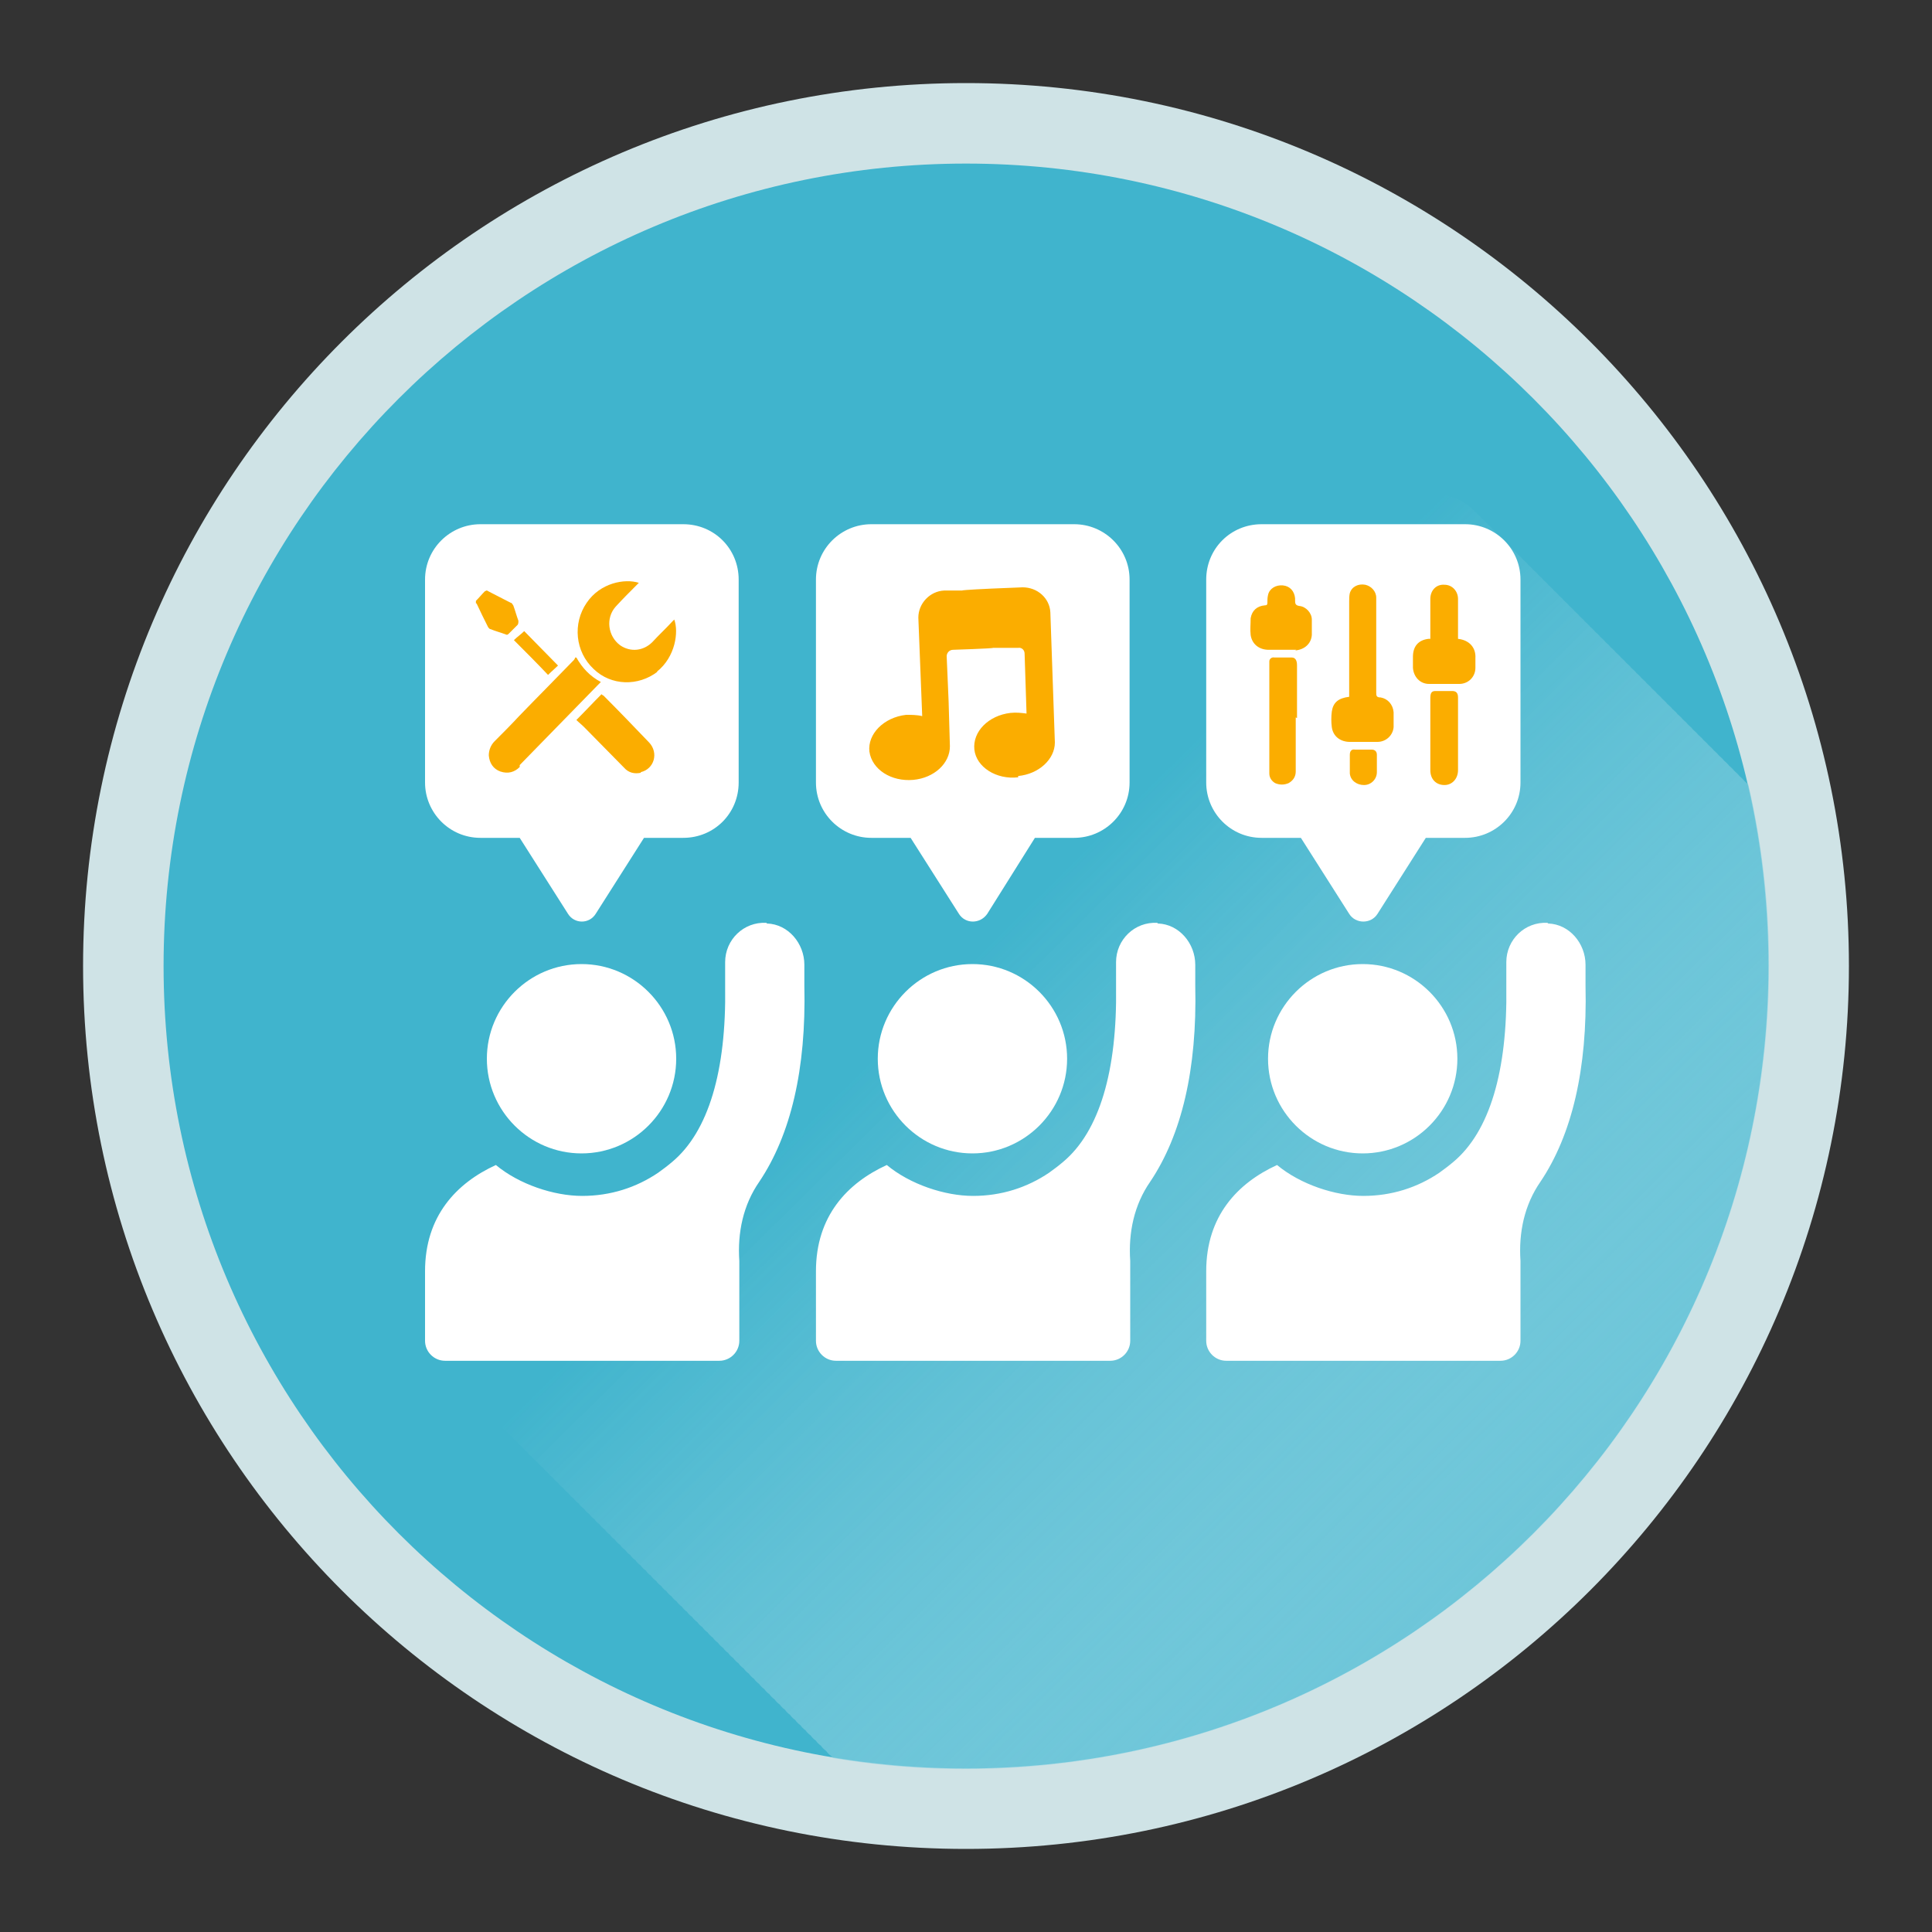
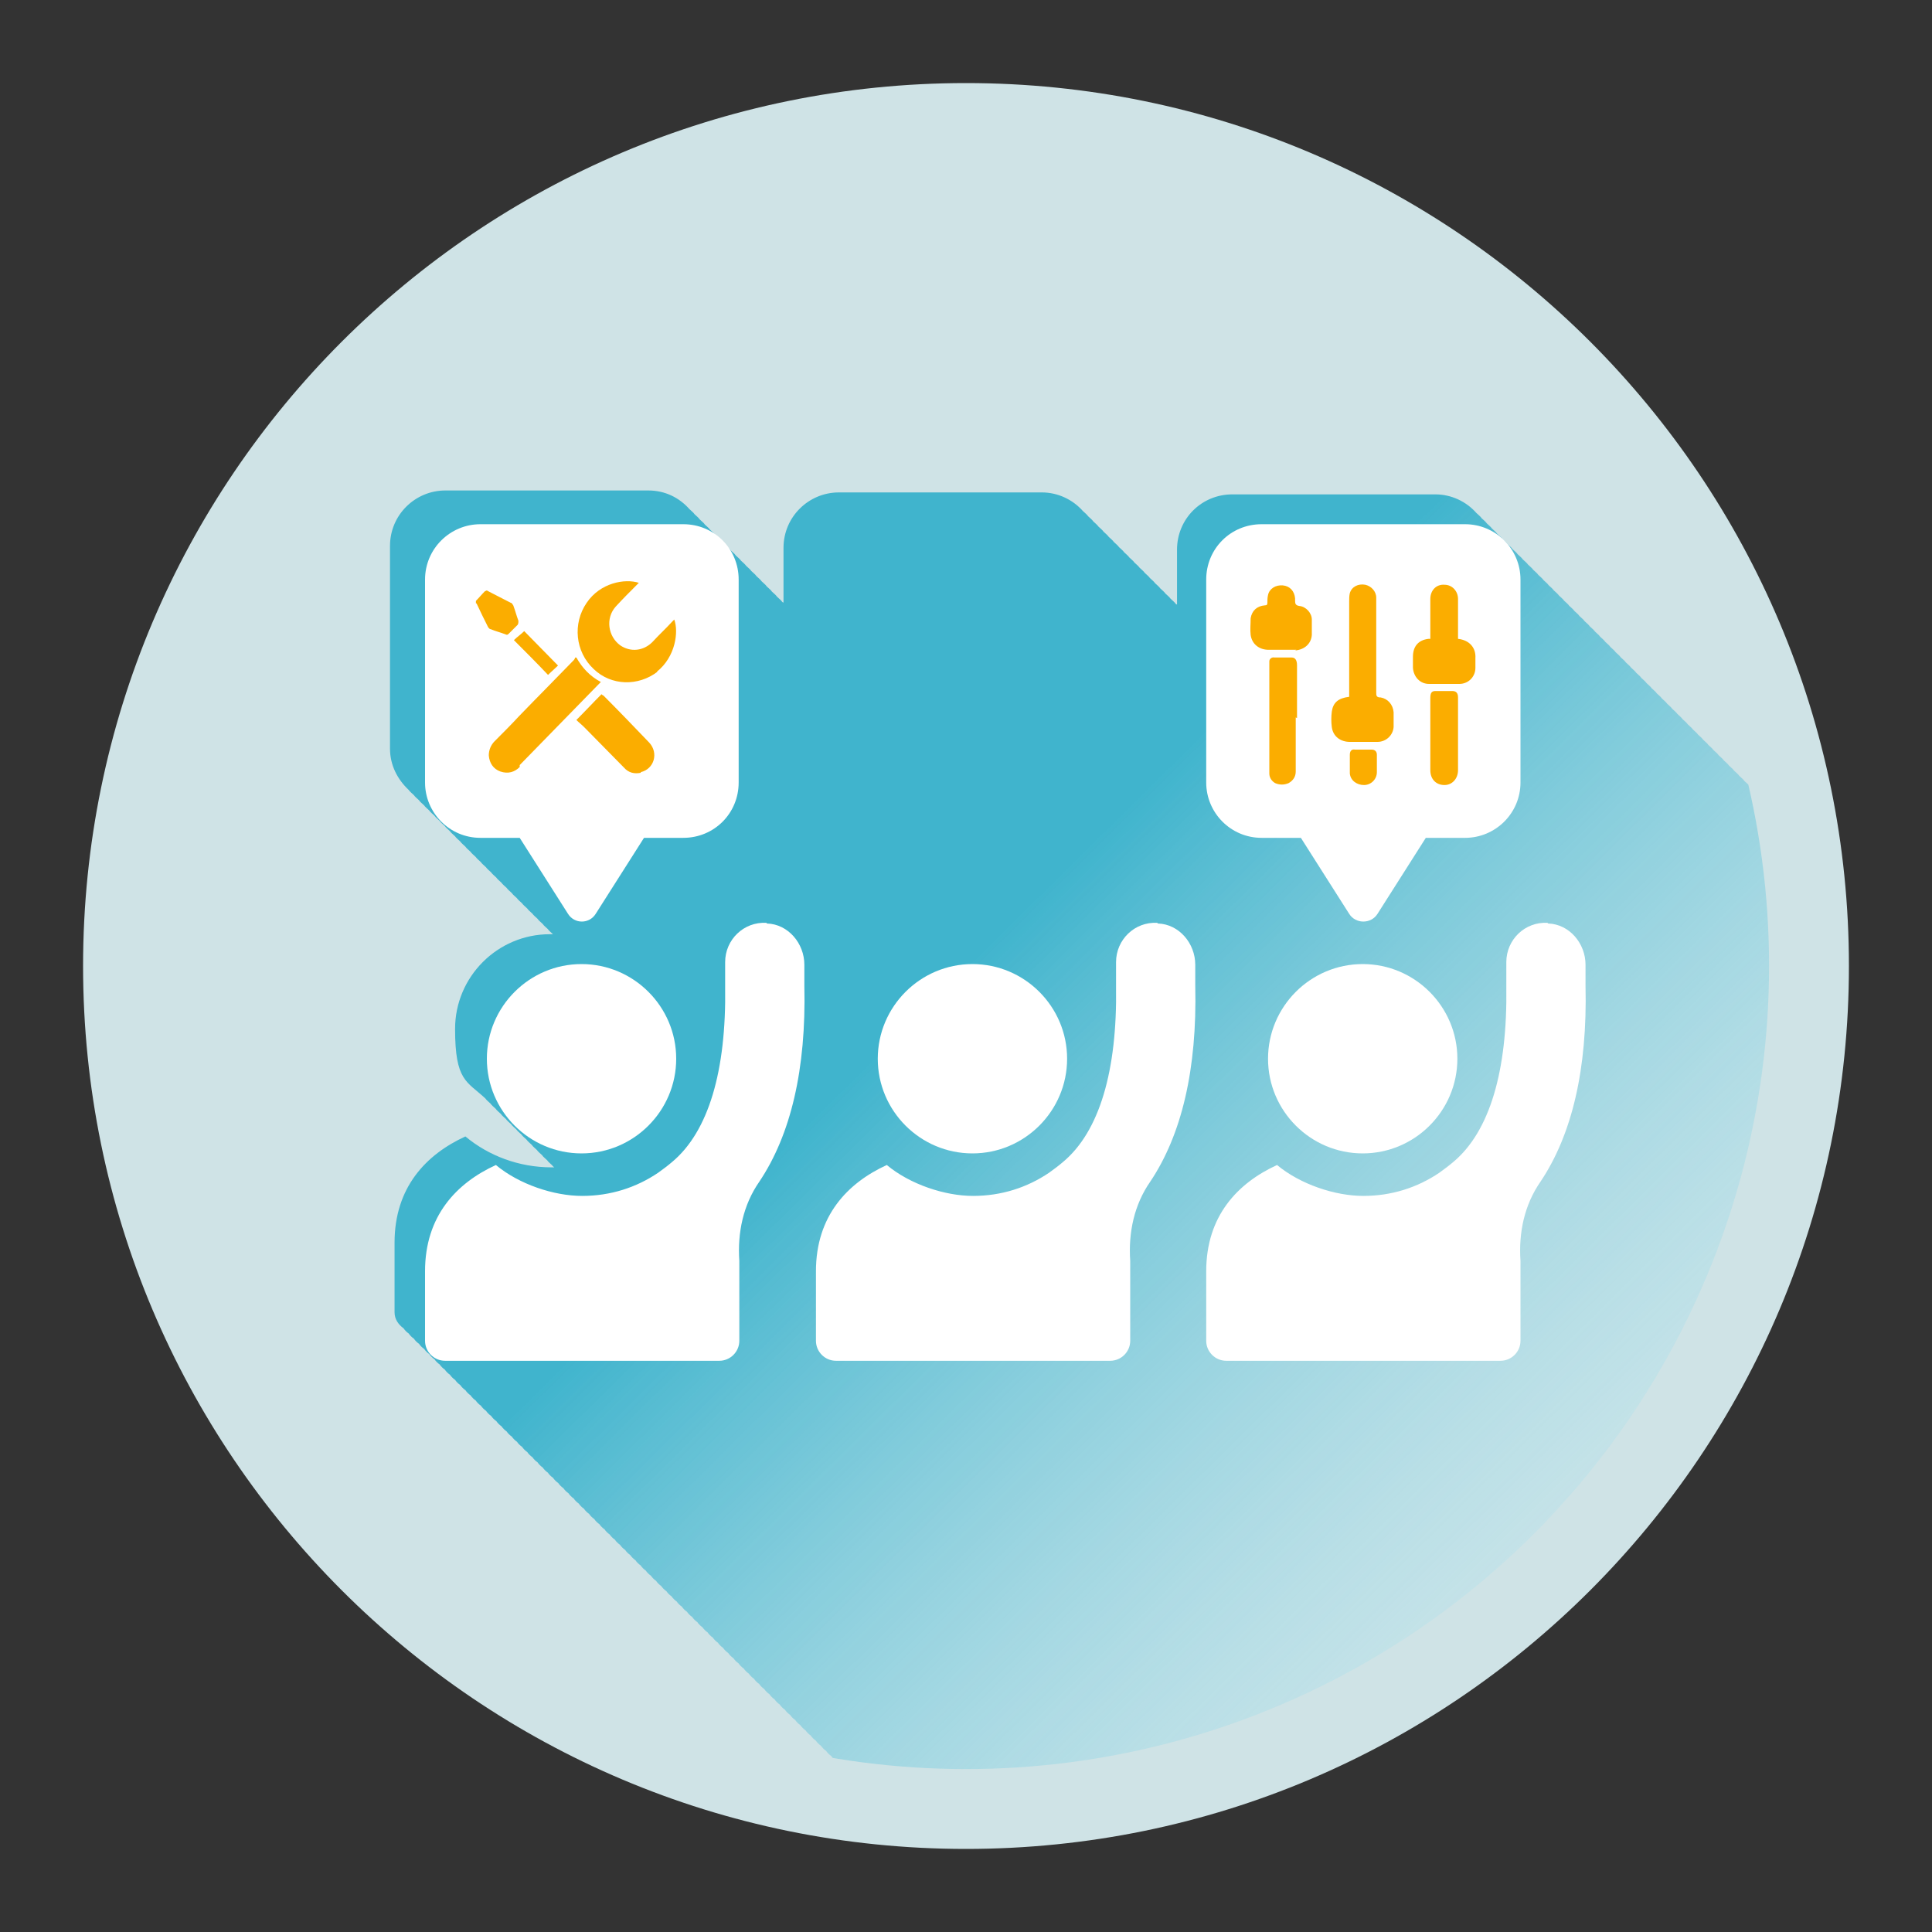
<svg xmlns="http://www.w3.org/2000/svg" id="Layer_1_copy" data-name="Layer 1 copy" version="1.1" viewBox="0 0 300 300">
  <rect x="0" y="0" width="300" height="300" fill="#333333" stroke="none" />
  <defs>
    <style>
      .cls-1 {
        clip-path: url(#clippath);
      }

      .cls-2 {
        fill: none;
      }

      .cls-2, .cls-3, .cls-4, .cls-5, .cls-6, .cls-7 {
        stroke-width: 0px;
      }

      .cls-3 {
        fill: url(#linear-gradient);
      }

      .cls-4 {
        fill: #cfe3e6;
      }

      .cls-5 {
        fill: #fbad00;
      }

      .cls-6 {
        fill: #40b4cd;
      }

      .cls-7 {
        fill: #fff;
      }
    </style>
    <clipPath id="clippath">
      <circle class="cls-2" cx="150" cy="150" r="124.7" />
    </clipPath>
    <linearGradient id="linear-gradient" x1="115.4" y1="191" x2="298.1" y2="6.1" gradientTransform="translate(0 302) scale(1 -1)" gradientUnits="userSpaceOnUse">
      <stop offset=".2" stop-color="#40b4cd" />
      <stop offset="1" stop-color="#fff" stop-opacity="0" />
    </linearGradient>
  </defs>
  <path class="cls-4" d="M287.1,150c0,75.7-61.4,137.1-137.1,137.1S12.9,225.7,12.9,150,74.3,12.9,150,12.9s137.1,61.4,137.1,137.1" />
-   <path class="cls-6" d="M274.6,150c0,68.8-55.8,124.6-124.6,124.6S25.4,218.8,25.4,150,81.2,25.4,150,25.4s124.6,55.8,124.6,124.6" />
  <g class="cls-1">
    <path class="cls-3" d="M400.4,301.4c-.2-.3-.5-.5-.8-.8-.2-.3-.5-.5-.8-.8-.2-.3-.5-.5-.8-.8-.2-.3-.5-.5-.8-.8-.2-.3-.5-.5-.8-.8-.2-.3-.5-.5-.8-.8-.2-.3-.5-.5-.8-.8-.2-.3-.5-.5-.8-.8-.2-.3-.5-.5-.8-.8-.2-.3-.5-.5-.8-.8-.2-.3-.5-.5-.8-.8-.2-.3-.5-.5-.8-.8-.2-.3-.5-.5-.8-.8-.2-.3-.5-.5-.8-.8-.2-.3-.5-.5-.8-.8-.2-.3-.5-.5-.8-.8-.2-.3-.5-.5-.8-.8-.2-.3-.5-.5-.8-.8-.2-.3-.5-.5-.8-.8,0,0,0-.2-.1-.2,4-.7,7.1-4.2,7.1-8.4v-31.5c0-2.6-1.1-4.9-2.9-6.4-.2-.3-.5-.5-.8-.8-.2-.3-.5-.5-.8-.8-.2-.3-.5-.5-.8-.8-.2-.3-.5-.5-.8-.8-.2-.3-.5-.5-.8-.8-.2-.3-.5-.5-.8-.8-.2-.3-.5-.5-.8-.8-.2-.3-.5-.5-.8-.8-.2-.3-.5-.5-.8-.8-.2-.3-.5-.5-.8-.8-.2-.3-.5-.5-.8-.8-.2-.3-.5-.5-.8-.8-.2-.3-.5-.5-.8-.8-.2-.3-.5-.5-.8-.8-.2-.3-.5-.5-.8-.8-.2-.3-.5-.5-.8-.8-.2-.3-.5-.5-.8-.8-.2-.3-.5-.5-.8-.8-.2-.3-.5-.5-.8-.8-.2-.3-.5-.5-.8-.8-.2-.3-.5-.5-.8-.8-.2-.3-.5-.5-.8-.8-.2-.3-.5-.5-.8-.8-.2-.3-.5-.5-.8-.8-.2-.3-.5-.5-.8-.8-.2-.3-.5-.5-.8-.8-.2-.3-.5-.5-.8-.8-.2-.3-.5-.5-.8-.8-.2-.3-.5-.5-.8-.8-.2-.3-.5-.5-.8-.8-.2-.3-.5-.5-.8-.8-.2-.3-.5-.5-.8-.8-.2-.3-.5-.5-.8-.8-.2-.3-.5-.5-.8-.8-.2-.3-.5-.5-.8-.8-.2-.3-.5-.5-.8-.8-.2-.3-.5-.5-.8-.8-.2-.3-.5-.5-.8-.8-.2-.3-.5-.5-.8-.8-.2-.3-.5-.5-.8-.8-.2-.3-.5-.5-.8-.8-.2-.3-.5-.5-.8-.8-.2-.3-.5-.5-.8-.8-.2-.3-.5-.5-.8-.8-.2-.3-.5-.5-.8-.8-.2-.3-.5-.5-.8-.8-.2-.3-.5-.5-.8-.8-.2-.3-.5-.5-.8-.8-.2-.3-.5-.5-.8-.8-.2-.3-.5-.5-.8-.8-.2-.3-.5-.5-.8-.8-.2-.3-.5-.5-.8-.8-.2-.3-.5-.5-.8-.8-.2-.3-.5-.5-.8-.8-.2-.3-.5-.5-.8-.8-.2-.3-.5-.5-.8-.8-.2-.3-.5-.5-.8-.8-.2-.3-.5-.5-.8-.8-.2-.3-.5-.5-.8-.8-.2-.3-.5-.5-.8-.8-.2-.3-.5-.5-.8-.8-.2-.3-.5-.5-.8-.8-.2-.3-.5-.5-.8-.8-.2-.3-.5-.5-.8-.8-.2-.3-.5-.5-.8-.8-.2-.3-.5-.5-.8-.8-.2-.3-.5-.5-.8-.8-.2-.3-.5-.5-.8-.8-.2-.3-.5-.5-.8-.8-.2-.3-.5-.5-.8-.8-.2-.3-.5-.5-.8-.8-.2-.3-.5-.5-.8-.8-.2-.3-.5-.5-.8-.8-.2-.3-.5-.5-.8-.8-.2-.3-.5-.5-.8-.8-.2-.3-.5-.5-.8-.8-.2-.3-.5-.5-.8-.8-.2-.3-.5-.5-.8-.8-.2-.3-.5-.5-.8-.8-.2-.3-.5-.5-.8-.8-.2-.3-.5-.5-.8-.8-.2-.3-.5-.5-.8-.8-.2-.3-.5-.5-.8-.8-.2-.3-.5-.5-.8-.8-.2-.3-.5-.5-.8-.8-.2-.3-.5-.5-.8-.8-.2-.3-.5-.5-.8-.8-.2-.3-.5-.5-.8-.8-.2-.3-.5-.5-.8-.8-.2-.3-.5-.5-.8-.8-.2-.3-.5-.5-.8-.8-.2-.3-.5-.5-.8-.8-.2-.3-.5-.5-.8-.8-.2-.3-.5-.5-.8-.8-.2-.3-.5-.5-.8-.8-.2-.3-.5-.5-.8-.8-.2-.3-.5-.5-.8-.8-.2-.3-.5-.5-.8-.8-.2-.3-.5-.5-.8-.8-.2-.3-.5-.5-.8-.8-.2-.3-.5-.5-.8-.8-.2-.3-.5-.5-.8-.8-.2-.3-.5-.5-.8-.8-.2-.3-.5-.5-.8-.8-.2-.3-.5-.5-.8-.8-.2-.3-.5-.5-.8-.8-.2-.3-.5-.5-.8-.8-.2-.3-.5-.5-.8-.8-.2-.3-.5-.5-.8-.8-.2-.3-.5-.5-.8-.8-.2-.3-.5-.5-.8-.8-.2-.3-.5-.5-.8-.8-.2-.3-.5-.5-.8-.8-.2-.3-.5-.5-.8-.8-.2-.3-.5-.5-.8-.8-.2-.3-.5-.5-.8-.8-.2-.3-.5-.5-.8-.8-.2-.3-.5-.5-.8-.8-.2-.3-.5-.5-.8-.8-.2-.3-.5-.5-.8-.8-.2-.3-.5-.5-.8-.8-.2-.3-.5-.5-.8-.8-.2-.3-.5-.5-.8-.8-.2-.3-.5-.5-.8-.8-.2-.3-.5-.5-.8-.8-.2-.3-.5-.5-.8-.8-.2-.3-.5-.5-.8-.8-.2-.3-.5-.5-.8-.8-.2-.3-.5-.5-.8-.8-.2-.3-.5-.5-.8-.8-.2-.3-.5-.5-.8-.8-.2-.3-.5-.5-.8-.8-.2-.3-.5-.5-.8-.8-.2-.3-.5-.5-.8-.8-.2-.3-.5-.5-.8-.8-.2-.3-.5-.5-.8-.8-.2-.3-.5-.5-.8-.8-.2-.3-.5-.5-.8-.8-.2-.3-.5-.5-.8-.8-.2-.3-.5-.5-.8-.8-.2-.3-.5-.5-.8-.8-.2-.3-.5-.5-.8-.8-.2-.3-.5-.5-.8-.8-.2-.3-.5-.5-.8-.8-.2-.3-.5-.5-.8-.8-.2-.3-.5-.5-.8-.8-.2-.3-.5-.5-.8-.8-.2-.3-.5-.5-.8-.8-.2-.3-.5-.5-.8-.8-.2-.3-.5-.5-.8-.8-.2-.3-.5-.5-.8-.8-.2-.3-.5-.5-.8-.8-.2-.3-.5-.5-.8-.8-.2-.3-.5-.5-.8-.8-.2-.3-.5-.5-.8-.8-.2-.3-.5-.5-.8-.8-.2-.3-.5-.5-.8-.8-.2-.3-.5-.5-.8-.8-.2-.3-.5-.5-.8-.8-.2-.3-.5-.5-.8-.8-.2-.3-.5-.5-.8-.8-.2-.3-.5-.5-.8-.8-.2-.3-.5-.5-.8-.8-.2-.3-.5-.5-.8-.8-.2-.3-.5-.5-.8-.8-.2-.3-.5-.5-.8-.8-.2-.3-.5-.5-.8-.8-.2-.3-.5-.5-.8-.8-.2-.3-.5-.5-.8-.8-.2-.3-.5-.5-.8-.8-.2-.3-.5-.5-.8-.8-.2-.3-.5-.5-.8-.8-.2-.3-.5-.5-.8-.8-.2-.3-.5-.5-.8-.8-.2-.3-.5-.5-.8-.8-.2-.3-.5-.5-.8-.8-.2-.3-.5-.5-.8-.8-.2-.3-.5-.5-.8-.8-.2-.3-.5-.5-.8-.8-.2-.3-.5-.5-.8-.8-.2-.3-.5-.5-.8-.8-.2-.3-.5-.5-.8-.8-.2-.3-.5-.5-.8-.8-.2-.3-.5-.5-.8-.8-.2-.3-.5-.5-.8-.8-.2-.3-.5-.5-.8-.8-.2-.3-.5-.5-.8-.8-.2-.3-.5-.5-.8-.8-.2-.3-.5-.5-.8-.8-.2-.3-.5-.5-.8-.8-.2-.3-.5-.5-.8-.8-.2-.3-.5-.5-.8-.8-.2-.3-.5-.5-.8-.8-.2-.3-.5-.5-.8-.8-.2-.3-.5-.5-.8-.8-.2-.3-.5-.5-.8-.8-.2-.3-.5-.5-.8-.8-.2-.3-.5-.5-.8-.8-.2-.3-.5-.5-.8-.8-.2-.3-.5-.5-.8-.8-1.6-1.8-3.9-2.9-6.4-2.9h-31.5c-4.8,0-8.6,3.8-8.6,8.6v8.5c0,0-.1,0-.2-.1-.2-.3-.5-.5-.8-.8-.2-.3-.5-.5-.8-.8-.2-.3-.5-.5-.8-.8-.2-.3-.5-.5-.8-.8-.2-.3-.5-.5-.8-.8-.2-.3-.5-.5-.8-.8-.2-.3-.5-.5-.8-.8-.2-.3-.5-.5-.8-.8-.2-.3-.5-.5-.8-.8-.2-.3-.5-.5-.8-.8-.2-.3-.5-.5-.8-.8-.2-.3-.5-.5-.8-.8-.2-.3-.5-.5-.8-.8-.2-.3-.5-.5-.8-.8-.2-.3-.5-.5-.8-.8-.2-.3-.5-.5-.8-.8-.2-.3-.5-.5-.8-.8-.2-.3-.5-.5-.8-.8-1.6-1.8-3.9-2.9-6.4-2.9h-31.5c-4.7,0-8.6,3.8-8.6,8.6v8.5c0,0-.1,0-.2-.1-.2-.3-.5-.5-.8-.8-.2-.3-.5-.5-.8-.8-.2-.3-.5-.5-.8-.8-.2-.3-.5-.5-.8-.8-.2-.3-.5-.5-.8-.8-.2-.3-.5-.5-.8-.8-.2-.3-.5-.5-.8-.8-.2-.3-.5-.5-.8-.8-.2-.3-.5-.5-.8-.8-.2-.3-.5-.5-.8-.8-.2-.3-.5-.5-.8-.8-.2-.3-.5-.5-.8-.8-.2-.3-.5-.5-.8-.8-.2-.3-.5-.5-.8-.8-.2-.3-.5-.5-.8-.8-.2-.3-.5-.5-.8-.8-.2-.3-.5-.5-.8-.8-.2-.3-.5-.5-.8-.8-1.6-1.8-3.8-2.9-6.4-2.9h-31.5c-4.7,0-8.6,3.8-8.6,8.6v31.5c0,2.6,1.2,4.8,2.9,6.4.2.3.5.5.8.8.2.3.5.5.8.8.2.3.5.5.8.8.2.3.5.5.8.8.2.3.5.5.8.8.2.3.5.5.8.8.2.3.5.5.8.8.2.3.5.5.8.8.2.3.5.5.8.8.2.3.5.5.8.8.2.3.5.5.8.8.2.3.5.5.8.8.2.3.5.5.8.8.2.3.5.5.8.8.2.3.5.5.8.8.2.3.5.5.8.8.2.3.5.5.8.8.2.3.5.5.8.8.2.3.5.5.8.8.2.3.5.5.8.8.2.3.5.5.8.8.2.3.5.5.8.8.2.3.5.5.8.8.2.3.5.5.8.8.2.3.5.5.8.8.2.3.5.5.8.8.2.3.5.5.8.8.2.3.5.5.8.8,0,0,0,0,0,0-.2,0-.3,0-.5,0-8.1,0-14.7,6.6-14.7,14.7s1.8,8.1,4.7,10.8c.2.3.5.5.8.8.2.3.5.5.8.8.2.3.5.5.8.8.2.3.5.5.8.8.2.3.5.5.8.8.2.3.5.5.8.8.2.3.5.5.8.8.2.3.5.5.8.8.2.3.5.5.8.8.2.3.5.5.8.8.2.3.5.5.8.8.2.3.5.5.8.8.2.3.5.5.8.8,0,.1.2.2.3.3-.1,0-.3,0-.4,0-5.1,0-9.8-1.8-13.4-4.8-6.1,2.8-11,7.9-11,16.5v10.8c0,1.1.6,1.9,1.4,2.5.2.3.5.6.8.8.2.3.5.6.8.8.2.3.5.6.8.8.2.3.5.6.8.8.2.3.5.6.8.8.2.3.5.6.8.8.2.3.5.6.8.8.2.3.5.6.8.8.2.3.5.6.8.8.2.3.5.6.8.8.2.3.5.6.8.8.2.3.5.6.8.8.2.3.5.6.8.8.2.3.5.6.8.8.2.3.5.6.8.8.2.3.5.6.8.8.2.3.5.6.8.8.2.3.5.6.8.8.2.3.5.6.8.8.2.3.5.6.8.8.2.3.5.6.8.8.2.3.5.6.8.8.2.3.5.6.8.8.2.3.5.6.8.8.2.3.5.6.8.8.2.3.5.6.8.8.2.3.5.6.8.8.2.3.5.6.8.8.2.3.5.6.8.8.2.3.5.6.8.8.2.3.5.6.8.8.2.3.5.6.8.8.2.3.5.6.8.8.2.3.5.6.8.8.2.3.5.6.8.8.2.3.5.6.8.8.2.3.5.6.8.8.2.3.5.6.8.8.2.3.5.6.8.8.2.3.5.6.8.8.2.3.5.6.8.8.2.3.5.6.8.8.2.3.5.6.8.8.2.3.5.6.8.8.2.3.5.6.8.8.2.3.5.6.8.8.2.3.5.6.8.8.2.3.5.6.8.8.2.3.5.6.8.8.2.3.5.6.8.8.2.3.5.6.8.8.2.3.5.6.8.8.2.3.5.6.8.8.2.3.5.6.8.8.2.3.5.6.8.8.2.3.5.6.8.8.2.3.5.6.8.8.2.3.5.6.8.8.2.3.5.6.8.8.2.3.5.6.8.8.2.3.5.6.8.8.2.3.5.6.8.8.2.3.5.6.8.8.2.3.5.6.8.8.2.3.5.6.8.8.2.3.5.6.8.8.2.3.5.6.8.8.2.3.5.6.8.8.2.3.5.6.8.8.2.3.5.6.8.8.2.3.5.6.8.8.2.3.5.6.8.8.2.3.5.6.8.8.2.3.5.6.8.8.2.3.5.6.8.8.2.3.5.6.8.8.2.3.5.6.8.8.2.3.5.6.8.8.2.3.5.6.8.8.2.3.5.6.8.8.2.3.5.6.8.8.2.3.5.6.8.8.2.3.5.6.8.8.2.3.5.6.8.8.2.3.5.6.8.8.2.3.5.6.8.8.2.3.5.6.8.8.2.3.5.6.8.8.2.3.5.6.8.8.2.3.5.6.8.8.2.3.5.6.8.8.2.3.5.6.8.8.2.3.5.6.8.8.2.3.5.6.8.8.2.3.5.6.8.8.2.3.5.6.8.8.2.3.5.6.8.8.2.3.5.6.8.8.2.3.5.6.8.8.2.3.5.6.8.8.2.3.5.6.8.8.2.3.5.6.8.8.2.3.5.6.8.8.2.3.5.6.8.8.2.3.5.6.8.8.2.3.5.6.8.8.2.3.5.6.8.8.2.3.5.6.8.8.2.3.5.6.8.8.2.3.5.6.8.8.2.3.5.6.8.8.2.3.5.6.8.8.2.3.5.6.8.8.2.3.5.6.8.8.2.3.5.6.8.8.2.3.5.6.8.8.2.3.5.6.8.8.2.3.5.6.8.8.2.3.5.6.8.8.2.3.5.6.8.8.2.3.5.6.8.8.2.3.5.6.8.8.2.3.5.6.8.8.2.3.5.6.8.8.2.3.5.6.8.8.2.3.5.6.8.8.2.3.5.6.8.8.2.3.5.6.8.8.2.3.5.6.8.8.2.3.5.6.8.8.2.3.5.6.8.8.2.3.5.6.8.8.2.3.5.6.8.8.2.3.5.6.8.8.2.3.5.6.8.8.2.3.5.6.8.8.2.3.5.6.8.8.2.3.5.6.8.8.2.3.5.6.8.8.2.3.5.6.8.8.2.3.5.6.8.8.2.3.5.6.8.8.2.3.5.6.8.8.2.3.5.6.8.8.2.3.5.6.8.8.2.3.5.6.8.8.2.3.5.6.8.8.2.3.5.6.8.8.2.3.5.6.8.8.2.3.5.6.8.8.2.3.5.6.8.8.2.3.5.6.8.8.2.3.5.6.8.8.2.3.5.6.8.8.2.3.5.6.8.8.2.3.5.6.8.8.2.3.5.6.8.8.2.3.5.6.8.8.2.3.5.6.8.8.2.3.5.6.8.8.2.3.5.6.8.8.2.3.5.6.8.8.2.3.5.6.8.8.2.3.5.6.8.8.2.3.5.6.8.8.2.3.5.6.8.8.2.3.5.6.8.8.2.3.5.6.8.8.2.3.5.6.8.8.2.3.5.6.8.8.2.3.5.6.8.8.2.3.5.6.8.8.2.3.5.6.8.8.2.3.5.6.8.8.2.3.5.6.8.8.2.3.5.6.8.8.2.3.5.6.8.8.2.3.5.6.8.8.2.3.5.6.8.8.2.3.5.6.8.8.2.3.5.6.8.8.2.3.5.6.8.8.2.3.5.6.8.8.2.3.5.6.8.8.2.3.5.6.8.8.2.3.5.6.8.8.2.3.5.6.8.8.2.3.5.6.8.8.2.3.5.6.8.8.2.3.5.6.8.8.2.3.5.6.8.8.2.3.5.6.8.8.2.3.5.6.8.8.2.3.5.6.8.8.2.3.5.6.8.8.2.3.5.6.8.8.2.3.5.6.8.8.2.3.5.6.8.8.2.3.5.6.8.8.2.3.5.6.8.8.6.8,1.4,1.4,2.5,1.4h42.6c1.7,0,3.1-1.4,3.1-3.1v-10.8h0c.2.3.5.6.8.8.2.3.5.6.8.8.2.3.5.6.8.8.2.3.5.6.8.8.2.3.5.6.8.8.2.3.5.6.8.8.2.3.5.6.8.8.2.3.5.6.8.8.2.3.5.6.8.8.2.3.5.6.8.8.2.3.5.6.8.8.2.3.5.6.8.8.2.3.5.6.8.8.2.3.5.6.8.8.2.3.5.6.8.8.2.3.5.6.8.8.6.8,1.4,1.4,2.5,1.4h42.6c1.7,0,3.1-1.4,3.1-3.1v-10.8h0c.2.3.5.6.8.8.2.3.5.6.8.8.2.3.5.6.8.8.2.3.5.6.8.8.2.3.5.6.8.8.2.3.5.6.8.8.2.3.5.6.8.8.2.3.5.6.8.8.2.3.5.6.8.8.2.3.5.6.8.8.2.3.5.6.8.8.2.3.5.6.8.8.2.3.5.6.8.8.2.3.5.6.8.8.2.3.5.6.8.8.2.3.5.6.8.8.6.8,1.4,1.4,2.5,1.4h42.6c1.7,0,3.1-1.4,3.1-3.1v-10.8c0-.5,0-1.1,0-1.6-.3-4.4.6-8.7,3.1-12.3,4.9-7.3,7.3-17.5,7-30.4v-3.3c0-1.9-.9-3.6-2.2-4.9h0Z" />
  </g>
  <rect class="cls-5" x="69.8" y="89.5" width="38.7" height="36.3" rx="3.9" ry="3.9" />
-   <rect class="cls-5" x="131.9" y="86.3" width="38.7" height="36.3" rx="3.9" ry="3.9" />
  <rect class="cls-5" x="192.1" y="86.6" width="38.7" height="36.3" rx="3.9" ry="3.9" />
  <g>
    <path class="cls-7" d="M75.6,164.4c0,8.1,6.6,14.7,14.7,14.7s14.7-6.6,14.7-14.7-6.6-14.7-14.7-14.7-14.7,6.6-14.7,14.7Z" />
    <path class="cls-7" d="M119,143.3c-3.5-.2-6.4,2.6-6.4,6.1v3.8c.2,13.1-2.6,22.5-8.2,27.2-.7.6-1.5,1.2-2.2,1.7-3.4,2.3-7.4,3.6-11.8,3.6s-9.8-1.8-13.4-4.8c-6.1,2.8-11,7.9-11,16.5v10.8c0,1.7,1.4,3.1,3.1,3.1h42.6c1.7,0,3.1-1.4,3.1-3.1v-10.8c0-.5,0-1.1,0-1.6-.3-4.4.6-8.7,3.1-12.3,4.9-7.3,7.3-17.5,7-30.4v-3.3c0-3.3-2.5-6.3-5.8-6.4h0Z" />
    <path class="cls-7" d="M136.3,164.4c0,8.1,6.6,14.7,14.7,14.7s14.7-6.6,14.7-14.7-6.6-14.7-14.7-14.7-14.7,6.6-14.7,14.7Z" />
    <path class="cls-7" d="M179.7,143.3c-3.5-.2-6.4,2.6-6.4,6.1v3.8c.2,13.1-2.6,22.5-8.2,27.2-.7.6-1.5,1.2-2.2,1.7-3.4,2.3-7.4,3.6-11.8,3.6s-9.8-1.8-13.4-4.8c-6.1,2.8-11,7.9-11,16.5v10.8c0,1.7,1.4,3.1,3.1,3.1h42.6c1.7,0,3.1-1.4,3.1-3.1v-10.8c0-.5,0-1.1,0-1.6-.3-4.4.6-8.7,3.1-12.3,4.9-7.3,7.3-17.5,7-30.4v-3.3c0-3.3-2.5-6.3-5.8-6.4h0Z" />
    <path class="cls-7" d="M196.9,164.4c0,8.1,6.6,14.7,14.7,14.7s14.7-6.6,14.7-14.7-6.6-14.7-14.7-14.7-14.7,6.6-14.7,14.7Z" />
    <path class="cls-7" d="M240.3,143.3c-3.5-.2-6.4,2.6-6.4,6.1v3.8c.2,13.1-2.6,22.5-8.2,27.2-.7.6-1.5,1.2-2.2,1.7-3.4,2.3-7.4,3.6-11.8,3.6s-9.8-1.8-13.4-4.8c-6.1,2.8-11,7.9-11,16.5v10.8c0,1.7,1.4,3.1,3.1,3.1h42.6c1.7,0,3.1-1.4,3.1-3.1v-10.8c0-.5,0-1.1,0-1.6-.3-4.4.6-8.7,3.1-12.3,4.9-7.3,7.3-17.5,7-30.4v-3.3c0-3.3-2.5-6.3-5.8-6.4h0Z" />
    <path class="cls-7" d="M106.1,81.4h-31.5c-4.7,0-8.6,3.8-8.6,8.6v31.5c0,4.7,3.8,8.6,8.6,8.6h6.1l7.5,11.8c1,1.6,3.3,1.6,4.3,0l7.5-11.8h6.1c4.8,0,8.6-3.8,8.6-8.6v-31.5c0-4.8-3.8-8.6-8.6-8.6ZM86.7,103.3c-.5.5-1,.9-1.6,1.5-1.7-1.8-3.5-3.6-5.3-5.4.5-.5,1.1-.9,1.6-1.4,1.7,1.7,3.5,3.6,5.3,5.4h0ZM73.9,93.7c0-.1,0-.3,0-.4.5-.5.9-1,1.4-1.5,0,0,.1,0,.2-.1.1,0,.2,0,.3.1,1.2.6,2.3,1.2,3.5,1.8.2,0,.3.3.4.4.3.8.5,1.6.8,2.4,0,.2,0,.4-.1.6-.5.5-.9.9-1.4,1.4-.2.2-.3.2-.5.1-.8-.3-1.6-.5-2.3-.8-.2,0-.3-.2-.4-.3-.6-1.2-1.2-2.4-1.8-3.7h0ZM80.7,119.1c-.8.8-1.8,1.1-3,.7-1.1-.4-1.7-1.3-1.8-2.5,0-.8.3-1.6.9-2.2,1.3-1.3,2.6-2.6,3.8-3.9,2.8-2.9,5.7-5.8,8.5-8.7.1-.1.2-.3.2-.4,0,0,.1,0,.2,0,.9,1.6,2.1,2.9,3.8,3.8-.1.1-.2.2-.3.3-4.1,4.2-8.2,8.4-12.3,12.6h0ZM99.5,120c-1,.2-1.9,0-2.6-.8-2.1-2.1-4.1-4.2-6.2-6.3-.4-.4-.8-.7-1.2-1.1,1.4-1.4,2.6-2.7,3.9-4,0,0,.2.2.3.2,2.4,2.4,4.8,4.9,7.1,7.3,1.5,1.6.8,4.1-1.3,4.6h0ZM102.1,104.3c-3,2.3-7.2,2.2-9.9-.4-2.9-2.7-3.3-7.1-1.1-10.3,2.1-3.1,5.9-3.8,8.1-3.1-.1.1-.2.2-.3.3-1.1,1.1-2.2,2.2-3.3,3.4-1.6,1.8-1.2,4.6.7,6,1.6,1.1,3.6.9,5-.5,1-1.1,2.1-2.1,3.1-3.2,0,0,.2-.2.3-.3.7,1.9.2,5.8-2.7,8.1h0Z" />
    <path class="cls-7" d="M227.4,81.4h-31.5c-4.8,0-8.6,3.8-8.6,8.6v31.5c0,4.7,3.8,8.6,8.6,8.6h6.1l7.5,11.8c1,1.6,3.4,1.6,4.4,0l7.5-11.8h6.1c4.7,0,8.6-3.8,8.6-8.6v-31.5c0-4.8-3.9-8.6-8.6-8.6h0ZM201.2,111.4v8.4c0,.8-.4,1.4-1.1,1.8-.7.3-1.4.3-2.1,0-.5-.3-.9-.8-.9-1.5,0-.3,0-.6,0-.8v-15.9c0-.2,0-.5,0-.7,0-.4.4-.7.8-.6.4,0,2.2,0,2.7,0,.5,0,.8.4.8,1.2v8.2h0ZM201.3,100.9c-.7,0-1.4,0-2.2,0h-2.1c-1.5,0-2.6-.9-2.8-2.3-.1-.8,0-1.7,0-2.6.2-1.2,1-1.9,2.2-2,.3,0,.4-.1.4-.4,0-.4,0-.8.1-1.2.2-1,1.2-1.6,2.3-1.5s1.8.9,1.9,2v.2c0,.6,0,.9.7,1,1,.1,1.9,1.1,1.9,2.1,0,.8,0,1.6,0,2.4-.1,1.4-1.2,2.3-2.6,2.4h0ZM213.8,118.6c0,.4,0,.8,0,1.3,0,1.1-.9,2-2,2-1.1,0-2.1-.7-2.2-1.8,0-1,0-1.9,0-2.9,0-.6.3-.9.8-.8.5,0,2.2,0,2.6,0,.5,0,.8.3.8.8,0,.5,0,1,0,1.4h0ZM216.4,112.9c-.1,1.3-1.2,2.3-2.5,2.3-1.4,0-2.9,0-4.3,0s-2.6-.8-2.8-2.3c-.1-.8-.1-1.6,0-2.4.2-1.4,1-2.1,2.7-2.3v-14.8c0-.4,0-.9.1-1.3.3-1,1.3-1.5,2.4-1.3.9.2,1.7,1,1.7,2,0,4.9,0,9.8,0,14.7,0,.5,0,.8.7.8,1.1.2,1.9,1.1,2,2.3,0,.8,0,1.6,0,2.3h0ZM226.4,119.6c0,1.3-.9,2.3-2.1,2.3-1.3,0-2.2-.9-2.2-2.3v-11.2c0-.8.2-1.1.8-1.1.6,0,2.1,0,2.6,0,.6,0,.9.3.9,1v11.3h0ZM229.1,103.7c0,1.4-1.1,2.5-2.5,2.5-1.6,0-3.1,0-4.7,0-1.4,0-2.4-1.1-2.5-2.5,0-.6,0-1.1,0-1.7,0-1.6.8-2.6,2.4-2.8,0,0,.1,0,.3,0v-6.2c0-1.3.9-2.3,2.2-2.2,1.2,0,2.1,1,2.1,2.2v6.2c1.8.2,2.8,1.4,2.7,3,0,.5,0,1,0,1.5h0Z" />
-     <path class="cls-7" d="M166.8,81.4h-31.5c-4.7,0-8.6,3.8-8.6,8.6v31.5c0,4.8,3.9,8.6,8.6,8.6h6.1l7.5,11.8c1,1.6,3.3,1.6,4.4,0l7.4-11.8h6.1c4.7,0,8.6-3.8,8.6-8.6v-31.5c0-4.8-3.9-8.6-8.6-8.6h0ZM158.1,120.7c-3.4.4-6.5-1.6-6.8-4.3-.3-2.8,2.2-5.3,5.6-5.7.9-.1,1.7,0,2.5.1l-.3-9.3c0-.6-.5-1-1-.9h-3.9c0,.1-6.2.3-6.2.3-.6,0-1,.5-1,1,0,0,.2,4.6.3,7,.1,3.3.2,7,.2,7,0,2.6-2.4,4.9-5.7,5.2-3.4.3-6.4-1.6-6.8-4.4-.3-2.7,2.2-5.3,5.7-5.7.8,0,1.7,0,2.5.2l-.6-15.3c0-2.2,1.8-4.1,4-4.2h2.8c0-.1,4.5-.3,4.5-.3l4.9-.2c2.3,0,4.2,1.7,4.3,3.9l.7,20.2c0,2.6-2.5,4.9-5.7,5.2h0Z" />
  </g>
</svg>